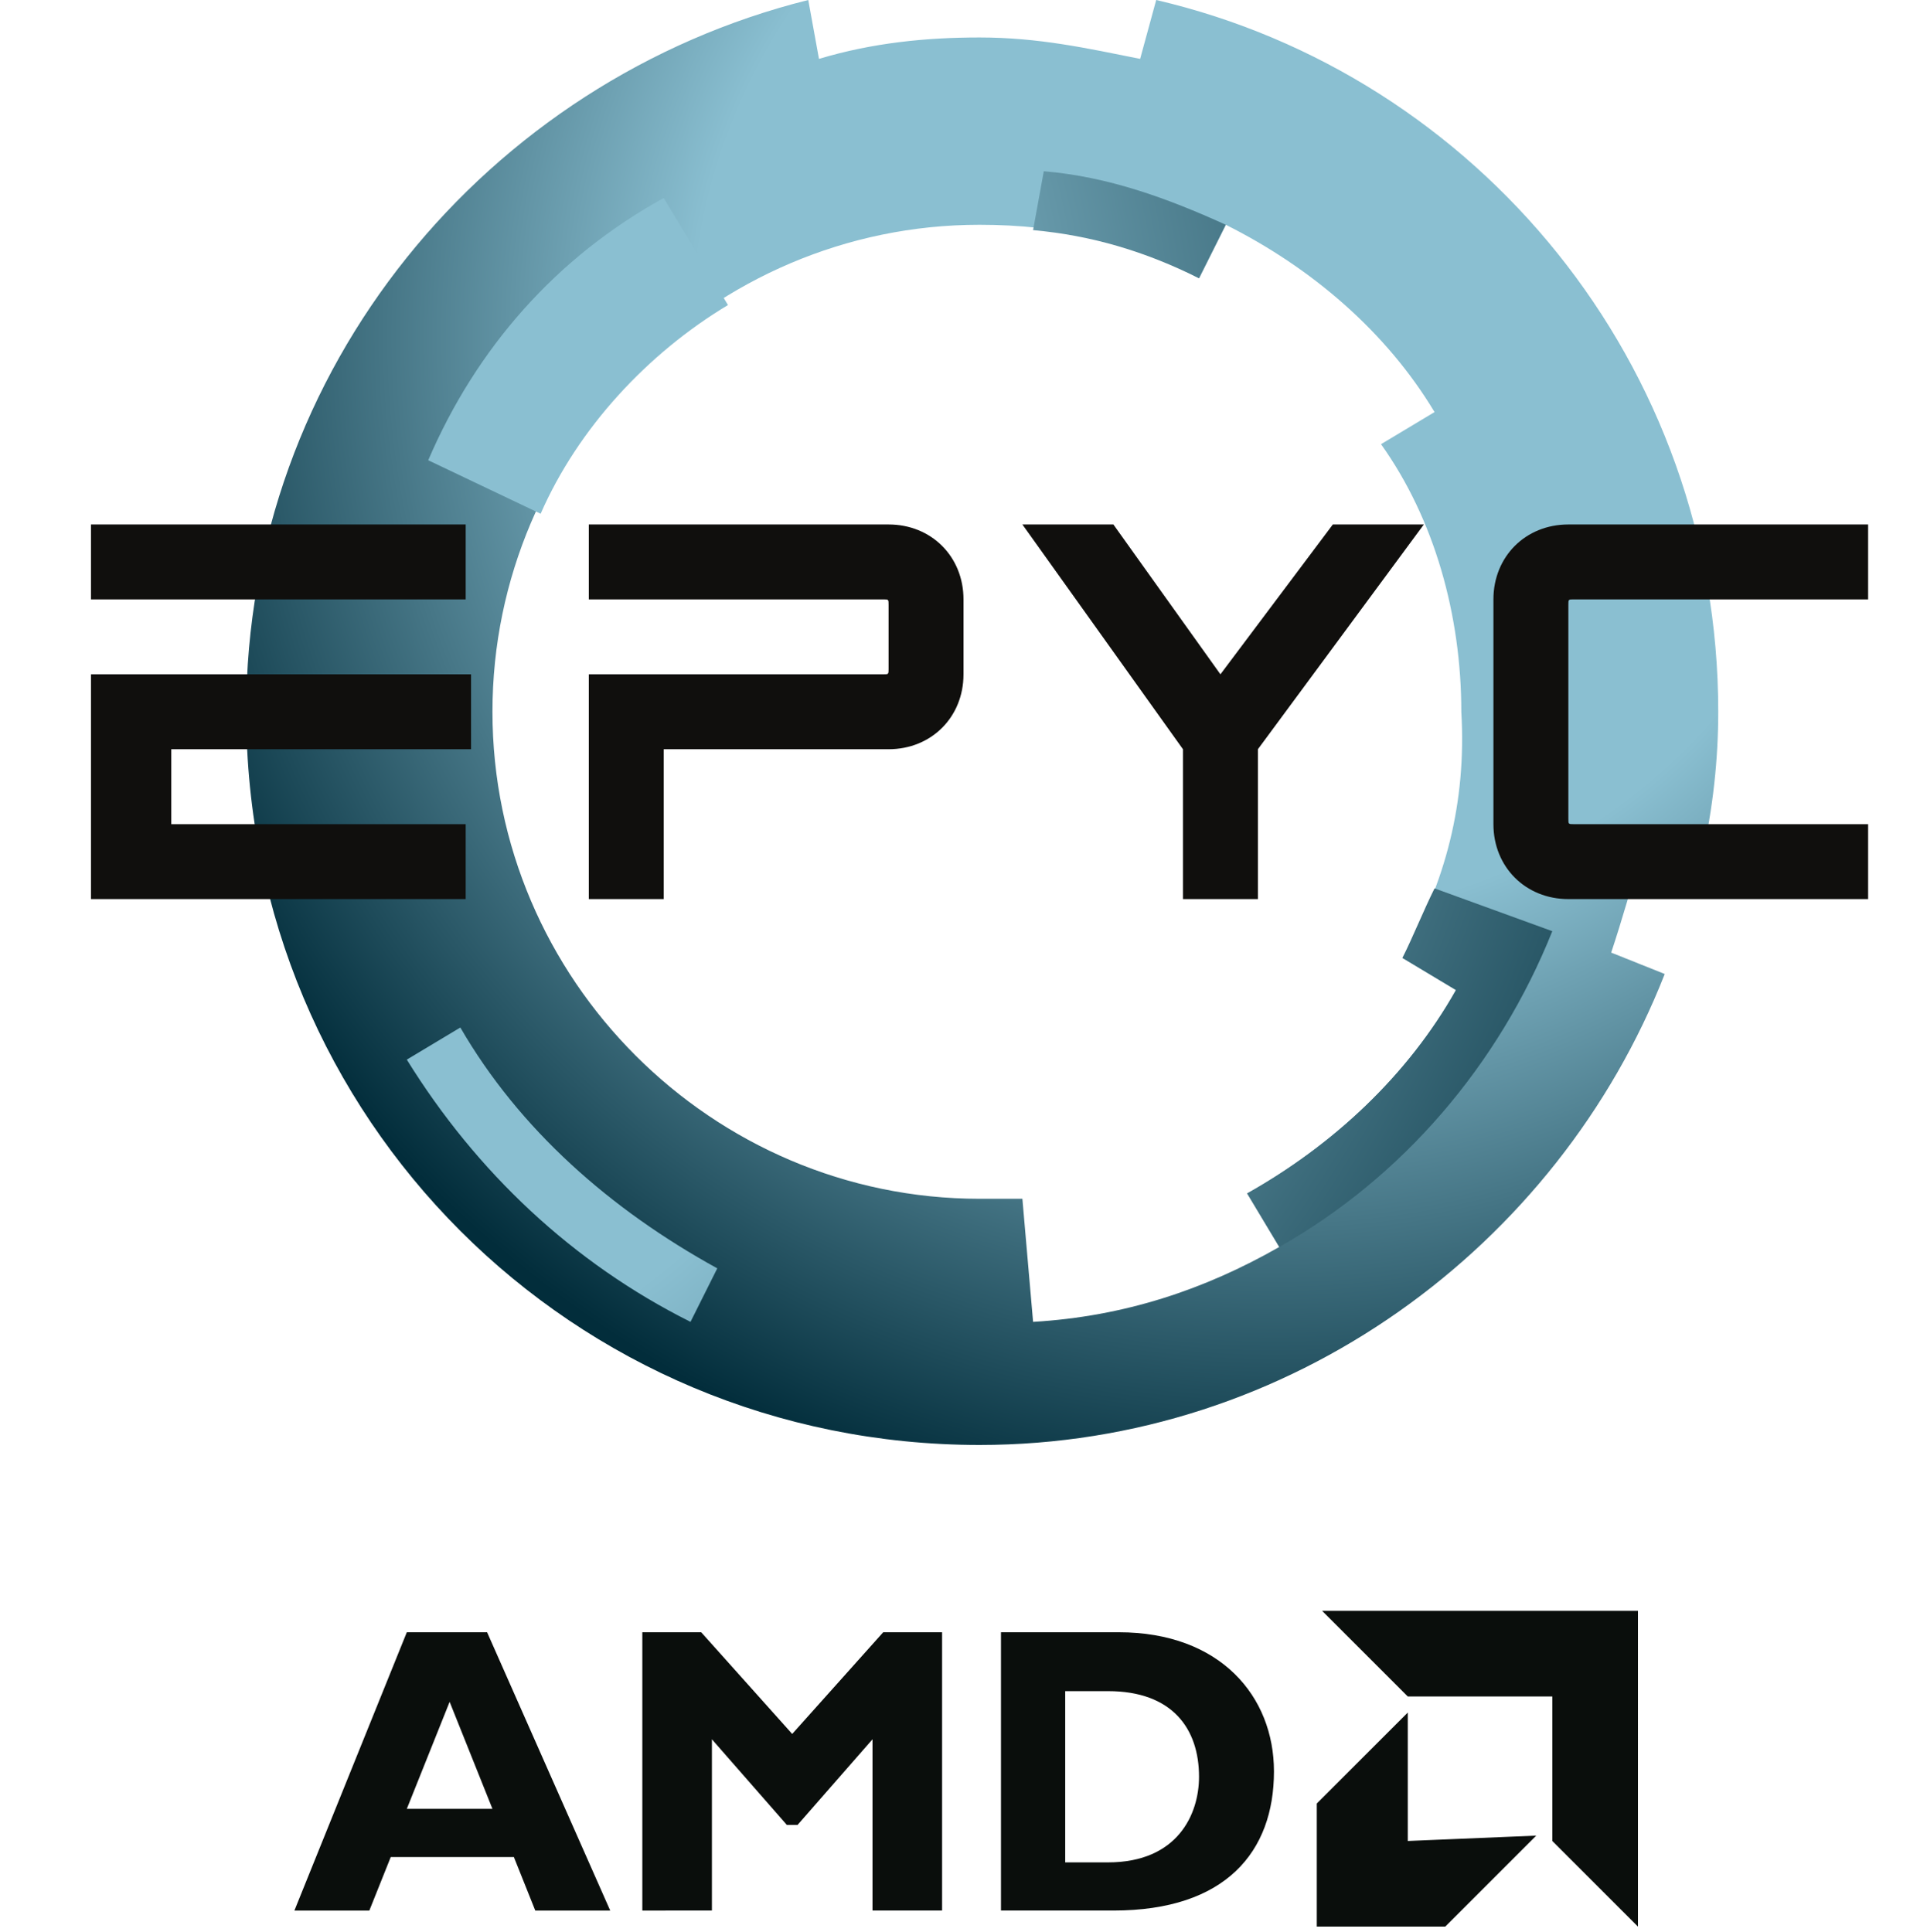
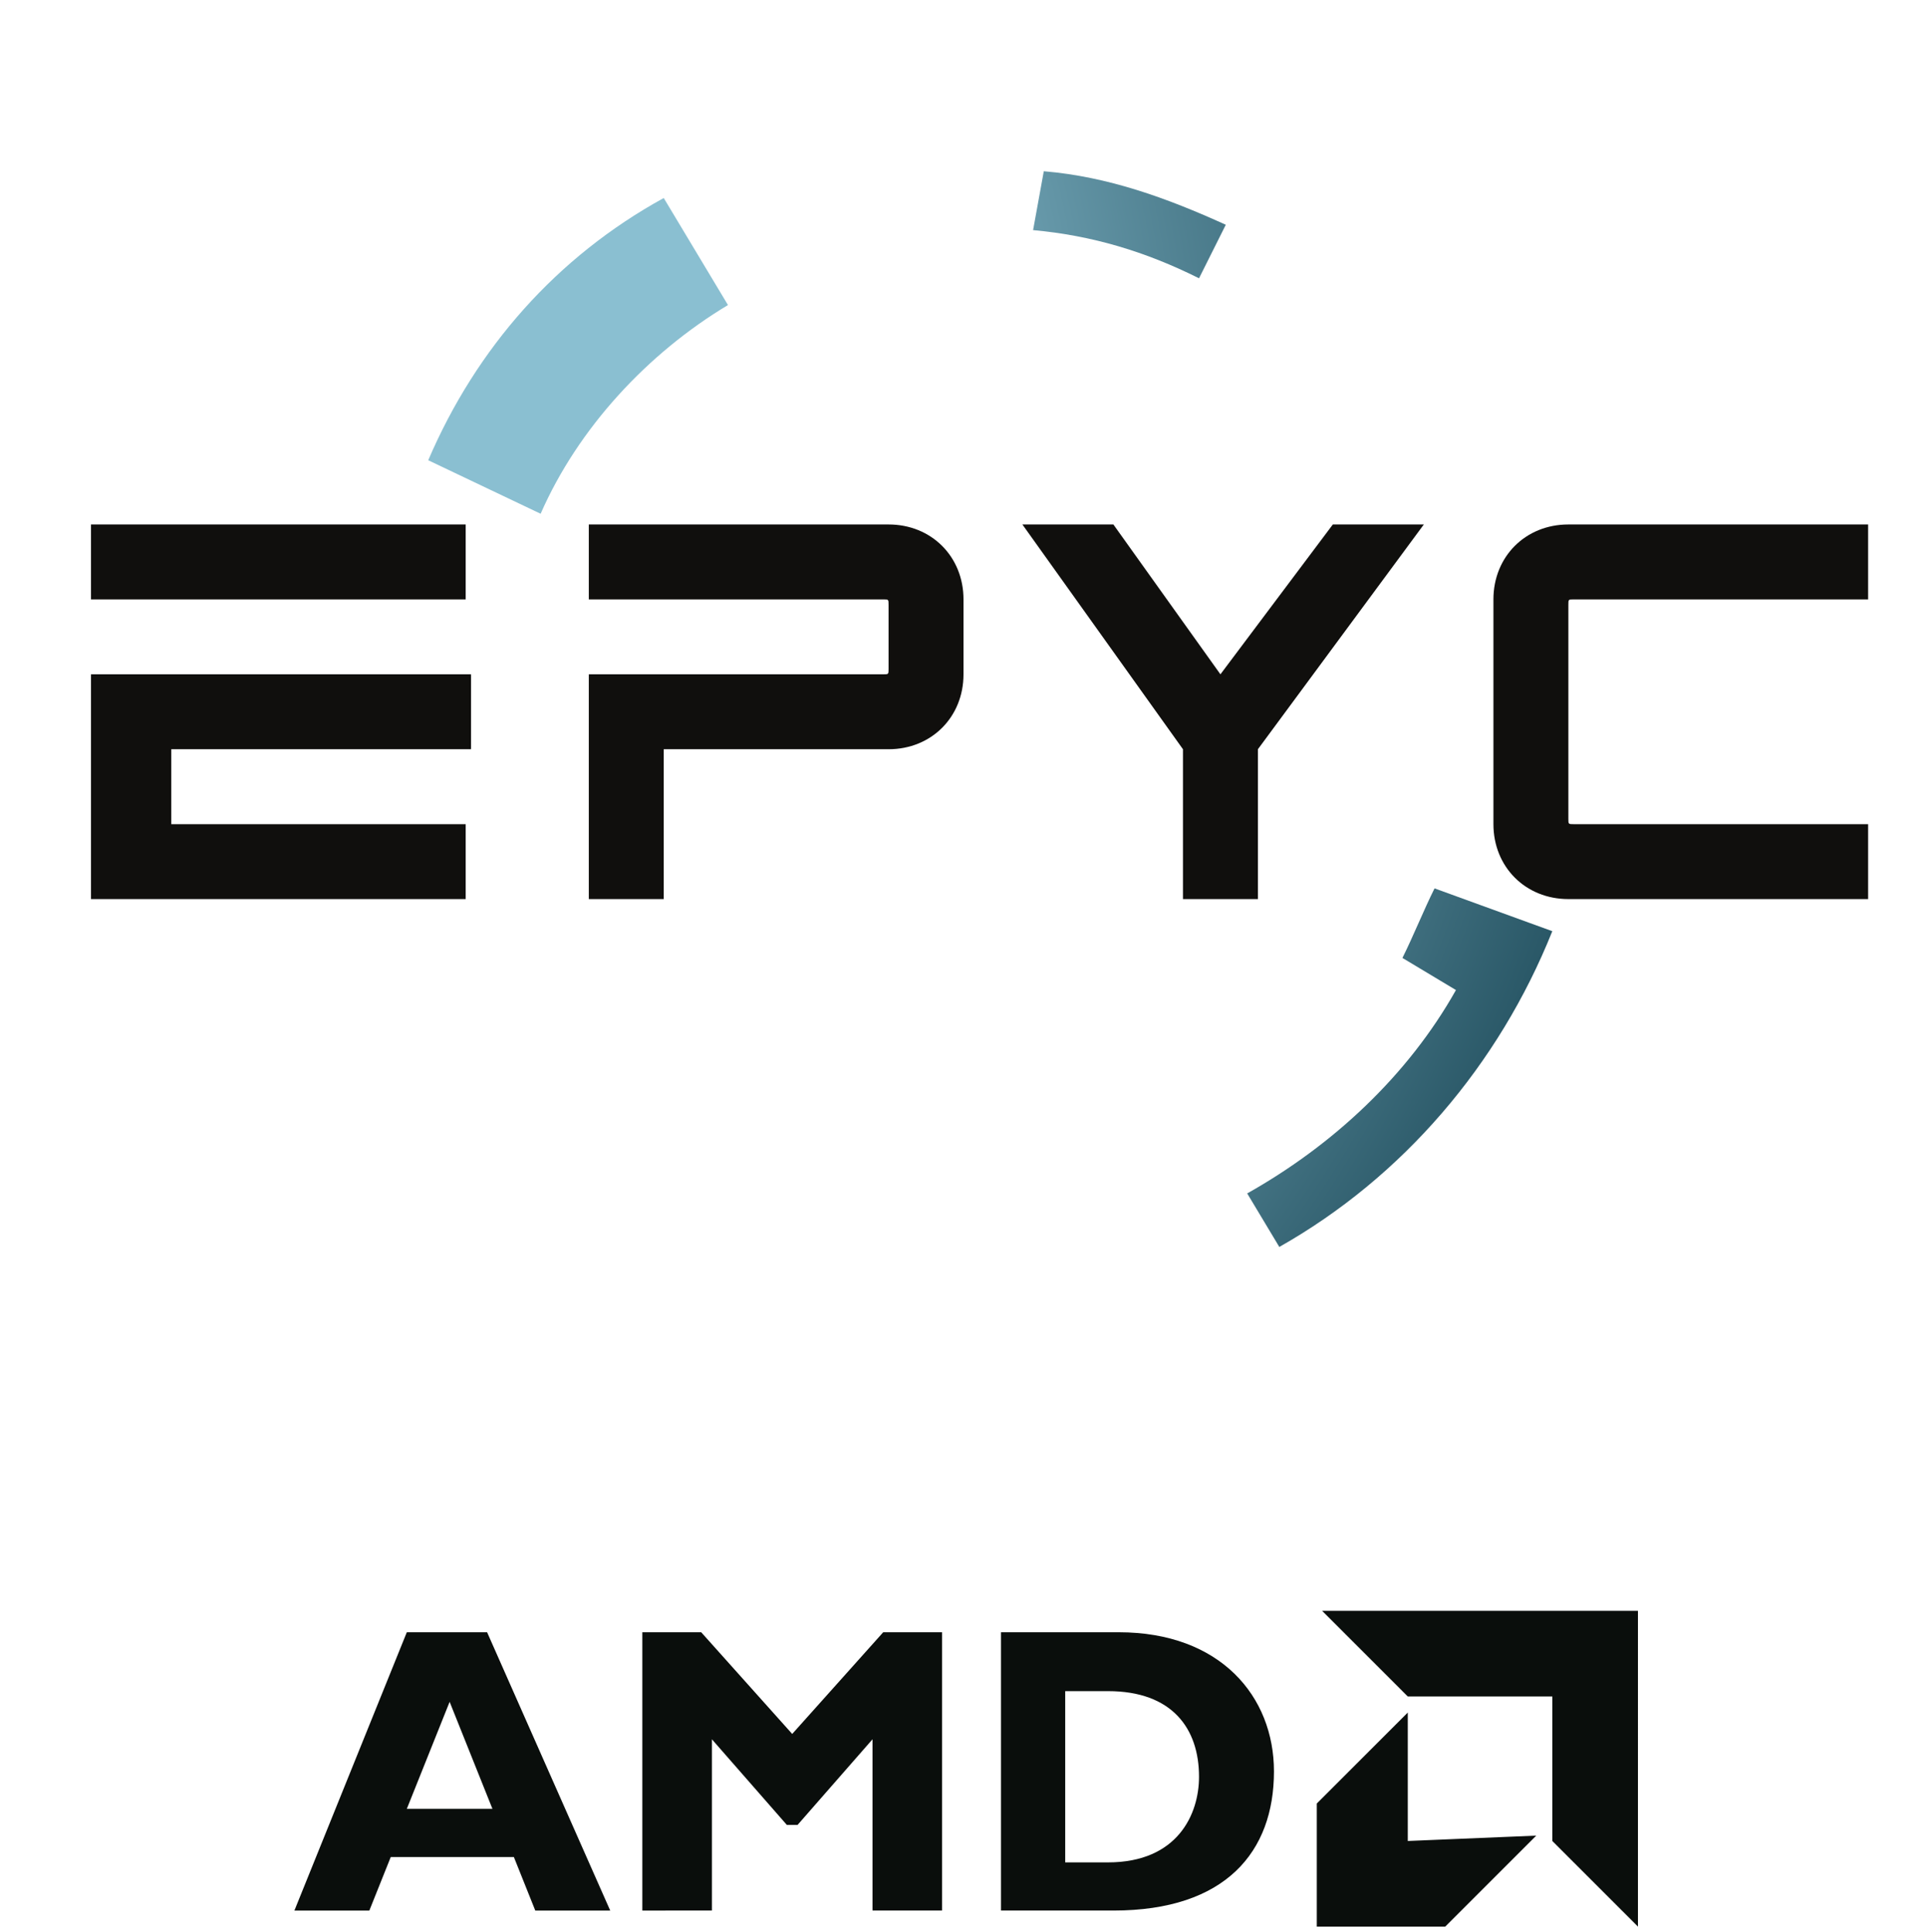
<svg xmlns="http://www.w3.org/2000/svg" version="1.1" id="Vrstva_1" x="0px" y="0px" viewBox="0 0 36 36.1" style="enable-background:new 0 0 36 36.1;" xml:space="preserve">
  <style type="text/css">
	.st0{fill:#0A0E0C;}
	.st1{fill:url(#SVGID_1_);}
	.st2{fill:url(#SVGID_00000054255060453465489340000007167454383657952412_);}
	.st3{fill:url(#SVGID_00000067915826594519137070000011475119158590641795_);}
	.st4{fill:url(#SVGID_00000078728817577961080660000005638893589645620395_);}
	.st5{fill:url(#SVGID_00000071548207927010584910000001989778888584989322_);}
	.st6{fill:#100F0D;}
</style>
  <path class="st0" d="M8.4,31.8l-0.8,2h1.6L8.4,31.8z M11.4,35.7H10l-0.4-1H7.3l-0.4,1H5.5l2.1-5.2h1.5L11.4,35.7 M16.5,30.5h1.1v5.2  h-1.3v-3.2l-1.4,1.6h-0.2l-1.4-1.6v3.2H12v-5.2h1.1l1.7,1.9L16.5,30.5 M19.9,34.8h0.8c1.3,0,1.7-0.9,1.7-1.6c0-0.9-0.5-1.6-1.7-1.6  h-0.8L19.9,34.8z M20.9,30.5c1.9,0,2.9,1.2,2.9,2.6c0,1.5-0.9,2.6-3,2.6h-2.1v-5.2H20.9 M29,31.7h-2.7l-1.6-1.6h5.9V36L29,34.4V31.7   M26.3,34.4V32l-1.7,1.7v2.3H27l1.7-1.7L26.3,34.4" />
  <radialGradient id="SVGID_1_" cx="-975.892" cy="520.133" r="6.762111e-02" gradientTransform="matrix(-286.653 286.054 286.054 286.653 -428500.5 130063.289)" gradientUnits="userSpaceOnUse">
    <stop offset="0" style="stop-color:#8ABFD1" />
    <stop offset="0.481" style="stop-color:#8ABFD1" />
    <stop offset="0.992" style="stop-color:#022D3B" />
    <stop offset="1" style="stop-color:#022D3B" />
  </radialGradient>
-   <path class="st1" d="M26.2,17.9l1,0.6c-0.9,1.6-2.3,2.9-3.9,3.8l0.6,1c-1.4,0.8-2.9,1.3-4.6,1.4l-0.2-2.3c-0.3,0-0.5,0-0.8,0  c-5,0-9.1-4.1-9.1-9.1c0-5,4.1-9.1,9.1-9.1c1.5,0,2.8,0.3,4.1,1c0,0,0,0,0,0l0.5-1c1.6,0.8,3,2,3.9,3.5l-1,0.6c1,1.4,1.5,3.2,1.5,5  C27.4,15,27,16.5,26.2,17.9L26.2,17.9z M30.1,17.8c0.2-0.6,0.4-1.3,0.6-2l1.1,0.2v0c0.2-0.9,0.3-1.8,0.3-2.7  c0-6.5-4.5-11.9-10.5-13.3l-0.3,1.1c-1-0.2-1.9-0.4-3-0.4c-1,0-2,0.1-3,0.4L15.1,0C9.1,1.5,4.6,6.9,4.6,13.3  c0,7.6,6.1,13.7,13.7,13.7c5.8,0,10.8-3.7,12.8-8.8L30.1,17.8" />
  <radialGradient id="SVGID_00000117658261601869993450000001325927474044515475_" cx="-974.793" cy="518.397" r="6.759947e-02" gradientTransform="matrix(491.75 -103.747 -103.747 -491.75 533137.812 153806.328)" gradientUnits="userSpaceOnUse">
    <stop offset="0" style="stop-color:#8ABFD1" />
    <stop offset="0.481" style="stop-color:#8ABFD1" />
    <stop offset="0.992" style="stop-color:#022D3B" />
    <stop offset="1" style="stop-color:#022D3B" />
  </radialGradient>
  <path style="fill:url(#SVGID_00000117658261601869993450000001325927474044515475_);" d="M19.3,4.3c1.1,0.1,2.1,0.4,3.1,0.9l0.5-1  c-1.1-0.5-2.2-0.9-3.4-1L19.3,4.3" />
  <radialGradient id="SVGID_00000036934125221513593910000002505425280221677443_" cx="-974.793" cy="518.397" r="6.759947e-02" gradientTransform="matrix(491.75 -103.747 -103.747 -491.75 533137.812 153806.328)" gradientUnits="userSpaceOnUse">
    <stop offset="0" style="stop-color:#8ABFD1" />
    <stop offset="0.481" style="stop-color:#8ABFD1" />
    <stop offset="0.992" style="stop-color:#022D3B" />
    <stop offset="1" style="stop-color:#022D3B" />
  </radialGradient>
-   <path style="fill:url(#SVGID_00000036934125221513593910000002505425280221677443_);" d="M8.6,19.2l-1,0.6c1.3,2.1,3.1,3.8,5.3,4.9  l0.5-1C11.4,22.6,9.7,21.1,8.6,19.2" />
  <radialGradient id="SVGID_00000003080892468397289870000003940955465039205054_" cx="-974.793" cy="518.397" r="6.759947e-02" gradientTransform="matrix(491.75 -103.747 -103.747 -491.75 533137.812 153806.328)" gradientUnits="userSpaceOnUse">
    <stop offset="0" style="stop-color:#8ABFD1" />
    <stop offset="0.481" style="stop-color:#8ABFD1" />
    <stop offset="0.992" style="stop-color:#022D3B" />
    <stop offset="1" style="stop-color:#022D3B" />
  </radialGradient>
  <path style="fill:url(#SVGID_00000003080892468397289870000003940955465039205054_);" d="M8,8.6l2.1,1c0.7-1.6,2-3,3.5-3.9l-1.2-2  C10.4,4.8,8.9,6.5,8,8.6" />
  <radialGradient id="SVGID_00000026865433926826490220000015762365562797778054_" cx="-974.793" cy="518.397" r="6.759947e-02" gradientTransform="matrix(491.75 -103.747 -103.747 -491.75 533137.812 153806.328)" gradientUnits="userSpaceOnUse">
    <stop offset="0" style="stop-color:#8ABFD1" />
    <stop offset="0.481" style="stop-color:#8ABFD1" />
    <stop offset="0.992" style="stop-color:#022D3B" />
    <stop offset="1" style="stop-color:#022D3B" />
  </radialGradient>
  <path style="fill:url(#SVGID_00000026865433926826490220000015762365562797778054_);" d="M26.8,16.6c-0.2,0.4-0.4,0.9-0.6,1.3l1,0.6  c-0.9,1.6-2.3,2.9-3.9,3.8l0.6,1c2.3-1.3,4.1-3.4,5.1-5.9L26.8,16.6" />
  <path class="st6" d="M1.7,9.8v1.4h7V9.8H1.7 M1.7,12.6v4.2h7v-1.4H3.2V14h5.6v-1.4H1.7 M22.8,12.6l-2-2.8h-1.7l3,4.2v2.8h1.4V14  l3.1-4.2h-1.7L22.8,12.6 M27.9,15.4c0,0.8,0.6,1.4,1.4,1.4c0,0,0,0,0,0h5.6v-1.4h-5.5c-0.1,0-0.1,0-0.1-0.1c0,0,0,0,0,0v-4  c0-0.1,0-0.1,0.1-0.1h5.5V9.8h-5.6c-0.8,0-1.4,0.6-1.4,1.4L27.9,15.4 M16.6,9.8H11v1.4h5.5c0.1,0,0.1,0,0.1,0.1v1.2  c0,0.1,0,0.1-0.1,0.1H11v4.2h1.4V14h4.2c0.8,0,1.4-0.6,1.4-1.4l0,0v-1.4C18,10.4,17.4,9.8,16.6,9.8" />
</svg>